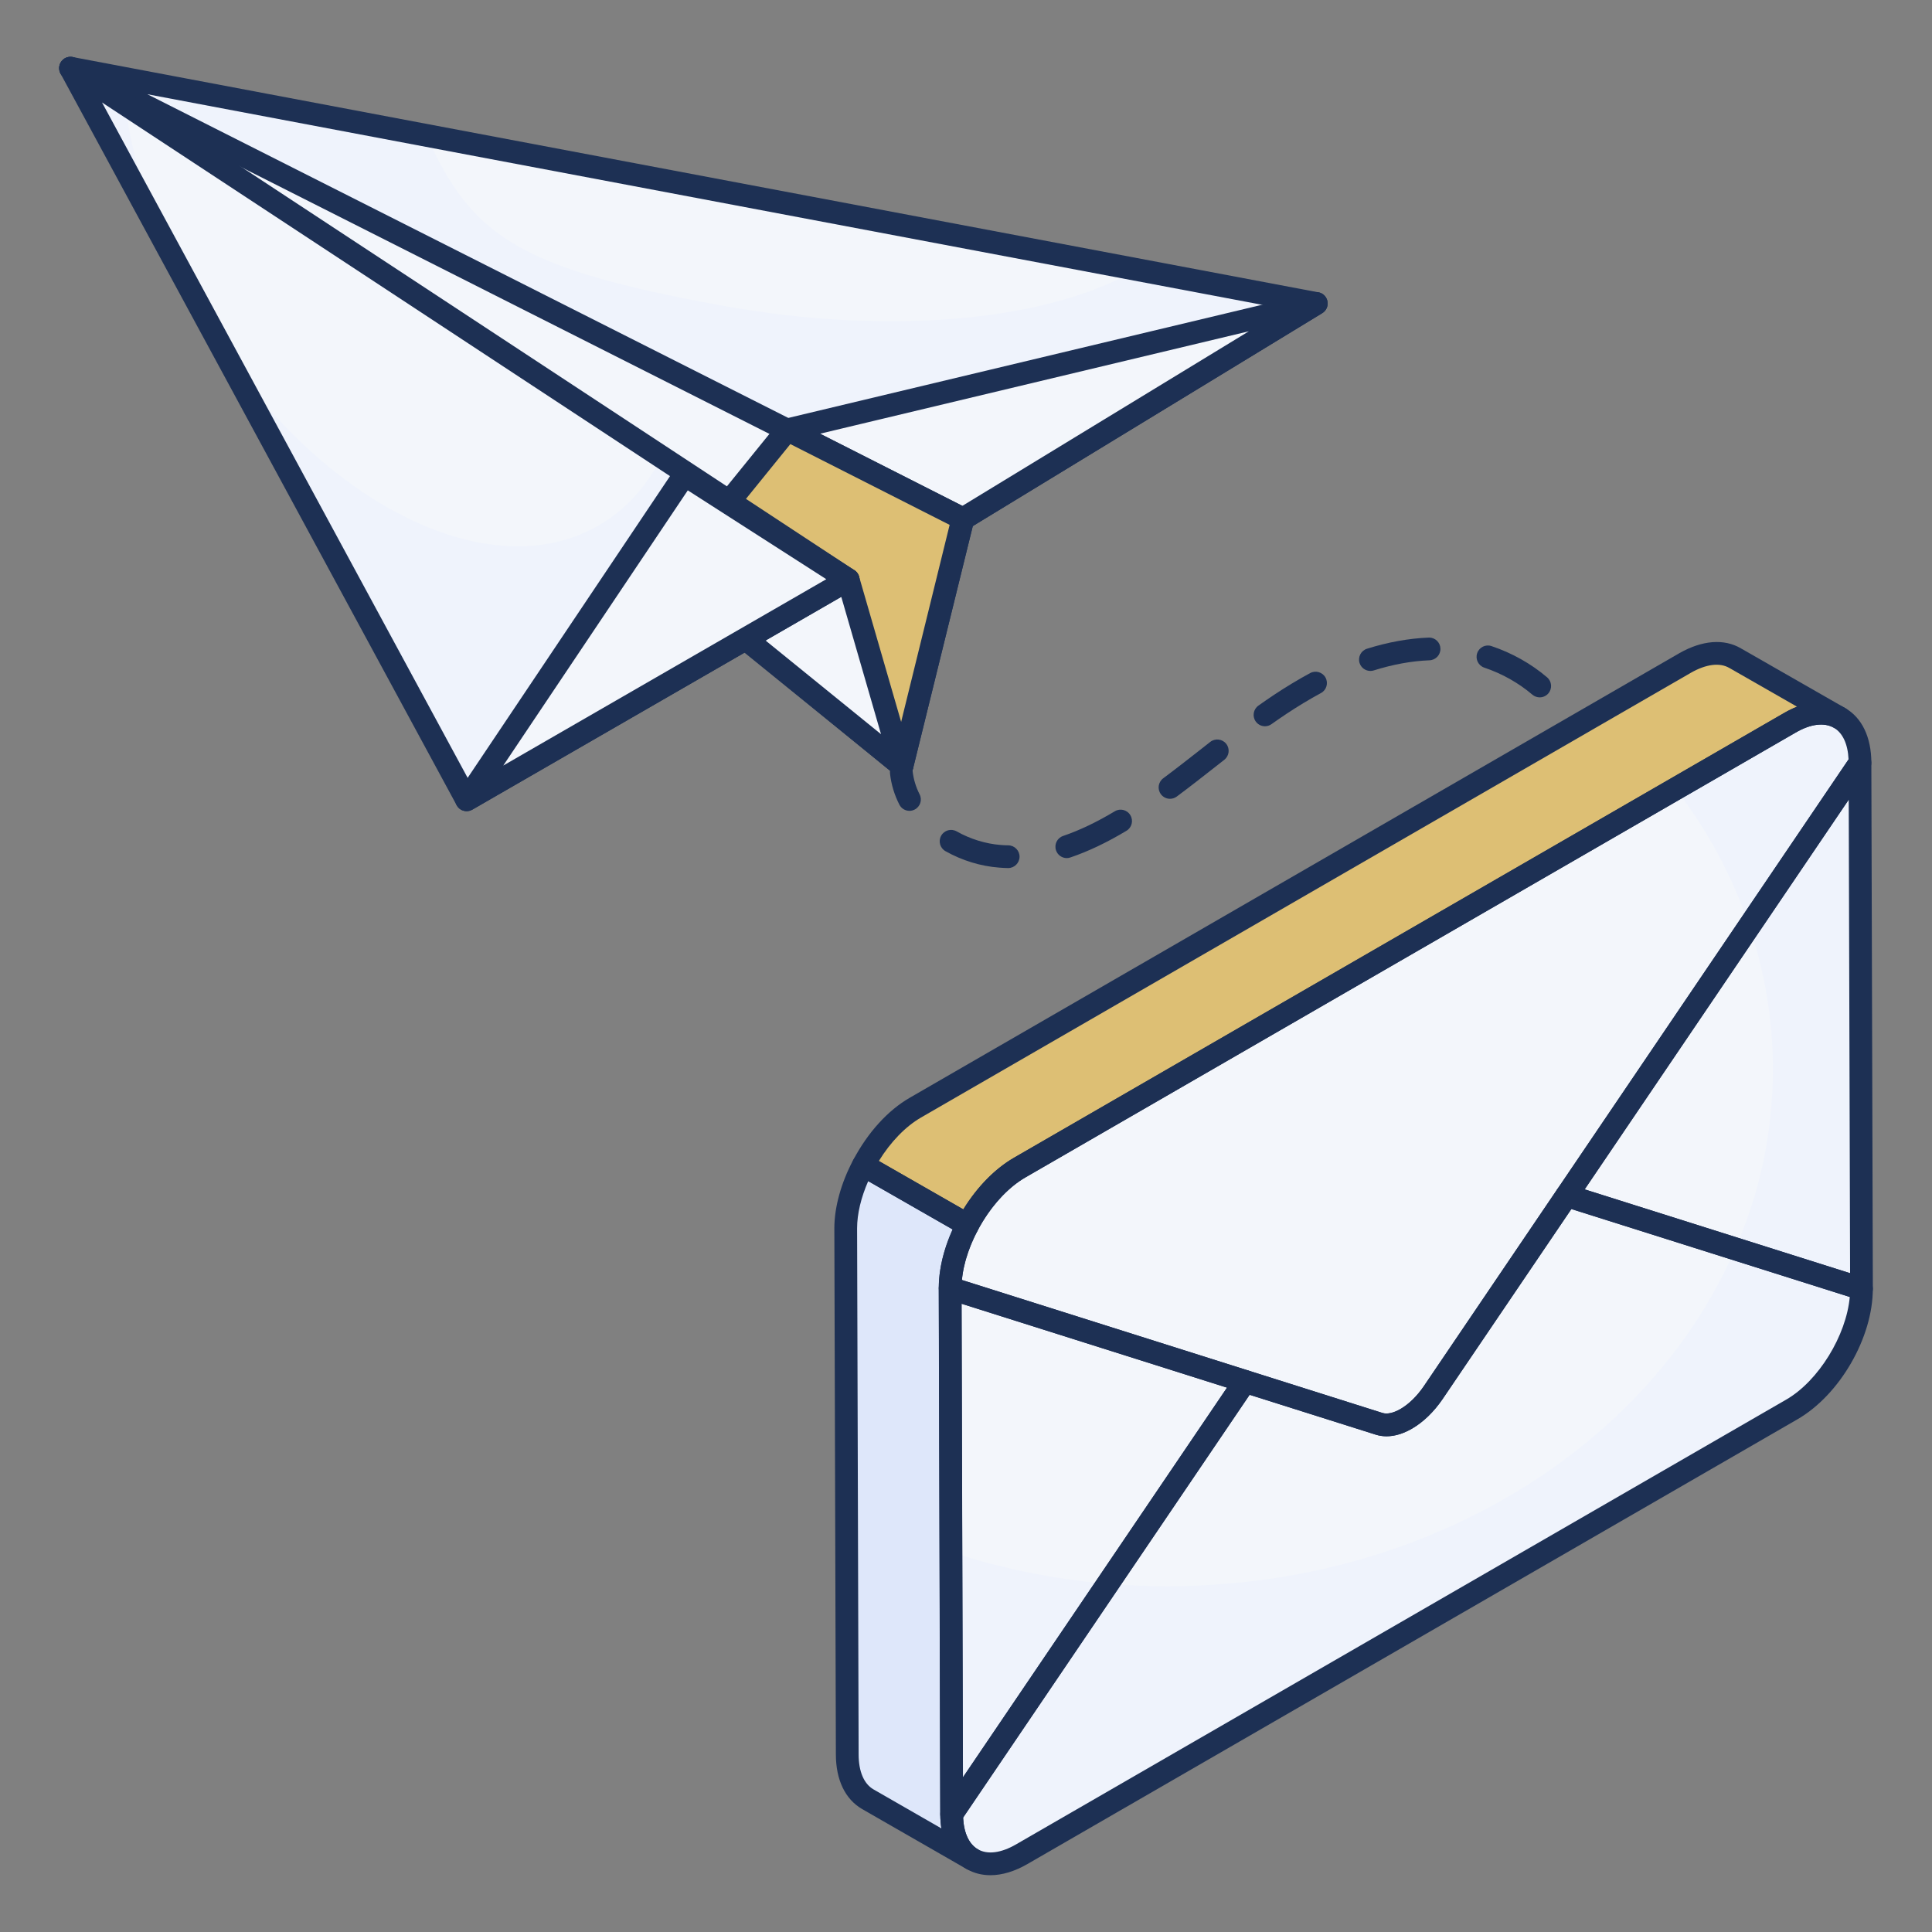
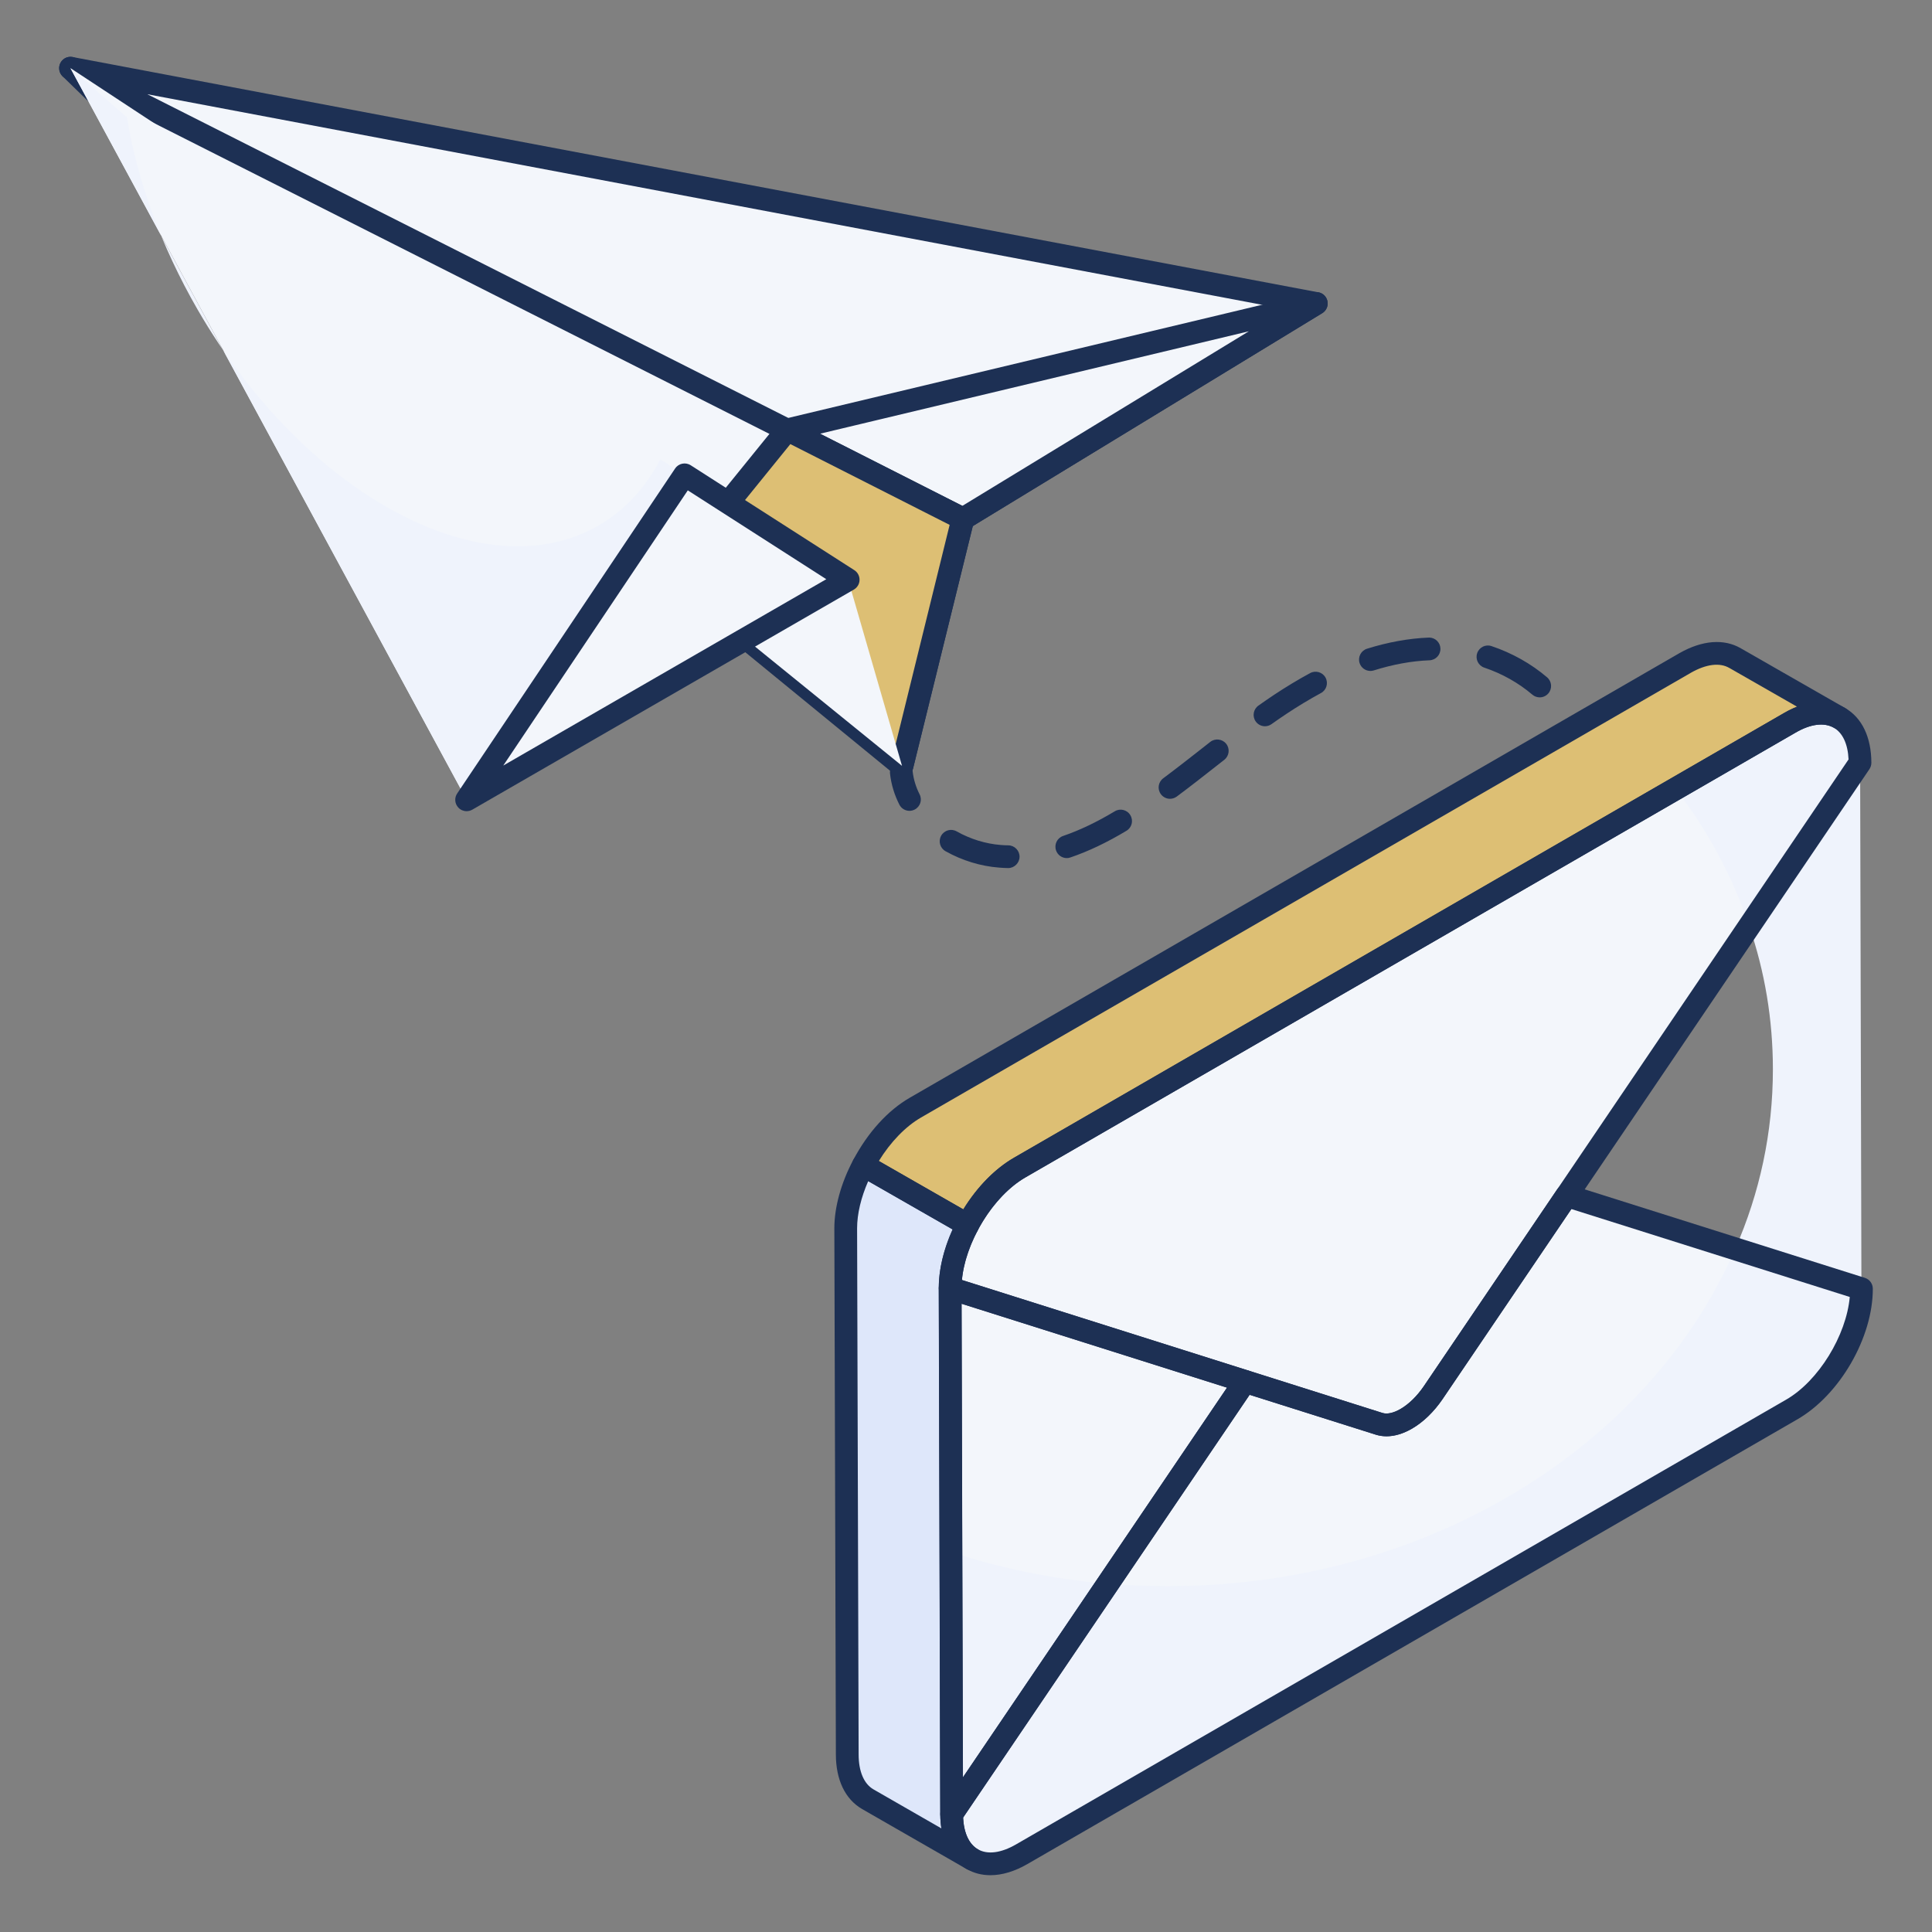
<svg xmlns="http://www.w3.org/2000/svg" xml:space="preserve" id="SendMail" x="0" y="0" enable-background="new 0 0 68 68" version="1.1" viewBox="0 0 68 68">
  <rect x="0" y="0" width="68" height="68" fill="#808080" stroke="none" />
  <path d="M32.01 28.539c-.146 0-.286-.08-.356-.22-.177-.348-.287-.715-.328-1.09-.024-.22.134-.417.354-.441.218-.028.417.135.441.354.031.279.113.555.246.816.101.197.021.438-.176.537C32.133 28.524 32.072 28.539 32.01 28.539zM35.484 30.553c-.001 0-.003 0-.004 0-.104-.002-.21-.007-.314-.016-.647-.049-1.301-.248-1.888-.578-.192-.108-.261-.352-.152-.545.107-.192.351-.263.545-.152.485.272 1.023.438 1.558.479.089.007.175.012.26.012.221.003.398.184.396.404C35.881 30.376 35.702 30.553 35.484 30.553zM37.547 30.202c-.166 0-.321-.104-.378-.271-.072-.209.039-.437.248-.508.583-.2 1.178-.484 1.82-.868.186-.115.436-.054.548.138.114.189.053.435-.138.548-.689.414-1.335.721-1.971.938C37.634 30.195 37.59 30.202 37.547 30.202zM41.18 28.115c-.122 0-.242-.056-.32-.161-.133-.177-.096-.428.081-.56.465-.347.921-.704 1.377-1.062l.28-.22c.171-.134.424-.106.562.069.136.174.105.425-.069.562l-.278.218c-.462.362-.923.725-1.393 1.074C41.347 28.089 41.263 28.115 41.18 28.115zM44.523 25.562c-.125 0-.248-.059-.326-.169-.128-.181-.085-.43.095-.558.181-.128.364-.255.549-.378.423-.281.852-.539 1.272-.767.193-.104.438-.033.542.161.105.194.033.438-.161.542-.416.225-.821.471-1.21.729-.179.119-.354.24-.529.364C44.684 25.537 44.603 25.562 44.523 25.562zM54.193 24.545c-.092 0-.185-.032-.26-.096-.484-.413-1.068-.741-1.69-.95-.21-.07-.322-.297-.252-.506.069-.21.296-.325.506-.252.718.24 1.395.62 1.956 1.099.168.144.188.396.045.564C54.418 24.497 54.306 24.545 54.193 24.545zM48.234 23.615c-.17 0-.328-.109-.382-.28-.066-.211.051-.436.262-.502.739-.232 1.47-.364 2.169-.392.005-.001.011-.001.016-.001.214 0 .392.169.399.385.009.221-.163.406-.384.415-.629.024-1.288.145-1.96.356C48.314 23.609 48.274 23.615 48.234 23.615zM55.684 27.208c-.202 0-.375-.152-.397-.356-.032-.292-.105-.582-.218-.864-.081-.205.019-.438.225-.52.202-.077.438.019.52.225.139.348.229.709.269 1.071.024.22-.134.417-.354.441C55.713 27.207 55.698 27.208 55.684 27.208z" fill="#1d3054" class="color000000 svgShape" />
  <g fill="#1d3054" class="color000000 svgShape">
-     <polygon fill="#f3f6fb" points="55.142 42.082 65.465 26.847 65.518 45.36" class="colorffffff svgShape" />
    <path fill="#f3f6fb" d="M43.819,48.621l4.725,1.494c0.28,0.087,0.615,0.017,0.95-0.176       c0.335-0.194,0.67-0.511,0.948-0.92l4.7-6.936l10.376,3.277       c0.004,1.56-1.096,3.466-2.453,4.25L35.961,65.263       c-1.357,0.784-2.46,0.15-2.465-1.41L43.819,48.621z" class="colorffffff svgShape" />
    <polygon fill="#f3f6fb" points="33.444 45.34 43.819 48.621 33.496 63.853" class="colorffffff svgShape" />
    <path fill="#f3f6fb" d="M62.996,25.439c1.357-0.784,2.465-0.153,2.469,1.407       L55.142,42.082l-4.7,6.936c-0.278,0.409-0.613,0.726-0.948,0.92       c-0.335,0.194-0.671,0.263-0.95,0.176l-4.725-1.494l-10.375-3.28       c-0.004-1.56,1.091-3.464,2.449-4.248L62.996,25.439z" class="colorffffff svgShape" />
    <path fill="#eff3fc" d="M61.073 43.956c.864-1.967 1.327-4.097 1.327-6.319 0-1.751-.285-3.441-.833-5.038l3.903-5.755.046 18.516L61.073 43.956zM65.515 45.36c.008 1.558-1.095 3.464-2.453 4.251L35.961 65.264c-1.357.779-2.46.147-2.468-1.412l5.499-8.108c.687.054 1.388.085 2.098.085 9.17 0 16.983-4.938 19.983-11.873L65.515 45.36z" class="colore9edf4 svgShape" />
    <path fill="#eff3fc" d="M38.992 55.744l-5.499 8.108-.023-9.227C35.213 55.196 37.064 55.582 38.992 55.744zM65.469 26.844l-3.903 5.755c-.578-1.736-1.458-3.364-2.591-4.837l4.018-2.322C64.351 24.653 65.461 25.285 65.469 26.844z" class="colore9edf4 svgShape" />
    <path fill="#dee7fa" d="M29.767,43.233l0.053,18.516c0,0.775,0.278,1.318,0.722,1.577        L34.215,65.435c-0.444-0.258-0.715-0.808-0.722-1.583l-0.053-18.51        c0-0.719,0.238-1.506,0.62-2.226l-3.675-2.103        C30.005,41.732,29.767,42.518,29.767,43.233z" class="colorf4c531 svgShape" />
    <path fill="#ddbf74" d="M61.073,23.166c-0.45-0.265-1.066-0.225-1.755,0.166        L32.218,38.986c-0.734,0.423-1.383,1.178-1.832,2.026l3.675,2.103        c0.448-0.846,1.097-1.598,1.83-2.02l27.107-15.655        c0.682-0.397,1.298-0.431,1.748-0.172L61.073,23.166z" class="colorffd63c svgShape" />
-     <path d="M65.518,45.76c-0.04,0-0.081-0.007-0.12-0.019l-10.376-3.277       c-0.121-0.038-0.216-0.131-0.258-0.25c-0.041-0.12-0.024-0.252,0.047-0.356       l10.323-15.235c0.099-0.146,0.277-0.21,0.448-0.158       c0.167,0.052,0.282,0.206,0.283,0.382l0.053,18.513       c0,0.128-0.061,0.248-0.163,0.323C65.685,45.732,65.602,45.76,65.518,45.76z        M55.774,41.862l9.343,2.951l-0.048-16.669L55.774,41.862z" fill="#1d3054" class="color000000 svgShape" />
    <path d="M34.86,66.001c-0.303,0-0.587-0.072-0.84-0.219       c-0.594-0.341-0.921-1.025-0.924-1.928c0-0.08,0.024-0.159,0.069-0.226       l10.322-15.232c0.1-0.146,0.285-0.208,0.451-0.157l4.725,1.493       c0.162,0.049,0.386,0,0.63-0.141c0.291-0.169,0.582-0.452,0.818-0.799       l4.699-6.936c0.1-0.146,0.284-0.207,0.451-0.157l10.376,3.277       c0.166,0.053,0.279,0.207,0.28,0.381c0.004,1.717-1.161,3.736-2.653,4.598       L36.161,65.609C35.71,65.869,35.268,66.001,34.86,66.001z M33.899,63.973       c0.024,0.542,0.207,0.937,0.52,1.116c0.339,0.194,0.814,0.133,1.343-0.173       l27.104-15.653c1.143-0.659,2.117-2.259,2.24-3.614l-9.799-3.095       l-4.533,6.689c-0.307,0.45-0.68,0.81-1.078,1.041       c-0.446,0.259-0.886,0.332-1.27,0.212l-4.442-1.403L33.899,63.973z" fill="#1d3054" class="color000000 svgShape" />
    <path d="M33.496,64.254c-0.039,0-0.078-0.006-0.117-0.018       c-0.167-0.052-0.282-0.206-0.283-0.382l-0.053-18.513       c0-0.128,0.061-0.248,0.163-0.323c0.104-0.075,0.235-0.097,0.357-0.06       l10.375,3.28c0.121,0.038,0.216,0.131,0.258,0.251       c0.041,0.119,0.024,0.251-0.047,0.355L33.827,64.078       C33.751,64.19,33.626,64.254,33.496,64.254z M33.845,45.888l0.048,16.668       l9.294-13.715L33.845,45.888z" fill="#1d3054" class="color000000 svgShape" />
    <path d="M48.798,50.552c-0.129,0-0.254-0.019-0.373-0.056l-15.102-4.773       c-0.166-0.053-0.279-0.207-0.28-0.381c-0.004-1.716,1.16-3.734,2.649-4.596       l27.104-15.653c0.788-0.454,1.55-0.516,2.146-0.173       c0.594,0.341,0.921,1.025,0.924,1.926c0,0.08-0.024,0.159-0.069,0.226       l-15.023,22.172c-0.307,0.45-0.68,0.81-1.078,1.041       C49.387,50.462,49.083,50.552,48.798,50.552z M33.857,45.052l14.807,4.681       c0.162,0.049,0.386,0,0.63-0.141c0.291-0.169,0.582-0.452,0.818-0.799       l14.951-22.064c-0.024-0.542-0.207-0.936-0.52-1.115       c-0.339-0.196-0.817-0.135-1.347,0.173l0,0L36.093,41.44       C34.952,42.098,33.979,43.697,33.857,45.052z M62.996,25.44h0.01H62.996z" fill="#1d3054" class="color000000 svgShape" />
    <g fill="#1d3054" class="color000000 svgShape">
      <path d="M34.215,65.835c-0.068,0-0.137-0.018-0.199-0.054l-3.673-2.109        c-0.596-0.346-0.923-1.028-0.923-1.923l-0.054-18.516v-0.001        c0-0.741,0.236-1.597,0.666-2.408c0.051-0.096,0.138-0.167,0.242-0.196        c0.104-0.031,0.217-0.017,0.31,0.037l3.675,2.104        c0.188,0.106,0.256,0.344,0.155,0.534c-0.37,0.697-0.573,1.421-0.573,2.039        l0.053,18.509c0.005,0.604,0.19,1.045,0.522,1.238        c0.19,0.111,0.256,0.355,0.145,0.546        C34.488,65.763,34.353,65.835,34.215,65.835z M30.167,43.232l0.054,18.517        c0,0.599,0.186,1.036,0.522,1.231l2.39,1.373        c-0.024-0.157-0.038-0.323-0.04-0.497l-0.053-18.513        c0-0.651,0.171-1.359,0.495-2.067l-2.977-1.704        C30.305,42.149,30.167,42.727,30.167,43.232L30.167,43.232z" fill="#1d3054" class="color000000 svgShape" />
      <path d="M34.061,43.516c-0.069,0-0.138-0.019-0.198-0.054l-3.675-2.104        c-0.188-0.106-0.256-0.343-0.155-0.533c0.511-0.966,1.215-1.742,1.984-2.186        l27.101-15.655c0.801-0.452,1.564-0.511,2.156-0.164l3.668,2.1        c0.001,0,0.001,0,0.002,0.001l0.001,0.001c0.001,0,0.001,0,0.001,0        c0.191,0.11,0.258,0.354,0.147,0.546c-0.109,0.191-0.354,0.259-0.545,0.147        l-0.004-0.002c-0.344-0.193-0.82-0.133-1.346,0.173L36.091,41.441        c-0.632,0.364-1.243,1.042-1.677,1.861        c-0.051,0.096-0.139,0.167-0.242,0.196        C34.136,43.51,34.098,43.516,34.061,43.516z M30.932,40.863l2.979,1.706        c0.486-0.796,1.108-1.435,1.779-1.821l27.106-15.654        c0.152-0.088,0.304-0.162,0.453-0.221l-2.376-1.36        c-0.002,0-0.004-0.001-0.005-0.002c-0.334-0.196-0.813-0.14-1.354,0.168        L32.417,39.333C31.873,39.647,31.345,40.193,30.932,40.863z" fill="#1d3054" class="color000000 svgShape" />
    </g>
  </g>
  <g fill="#1d3054" class="color000000 svgShape">
    <polygon fill="#f3f6fb" points="33.89 18.262 31.748 26.955 6.339 6.154 2.482 2.4 28.535 12.494" class="colorffffff svgShape" />
    <path d="M31.748,27.356c-0.091,0-0.181-0.031-0.253-0.091L6.085,6.464L2.202,2.686      C2.067,2.554,2.042,2.343,2.145,2.184c0.104-0.161,0.307-0.227,0.481-0.157      l26.053,10.095c0.057,0.021,0.107,0.057,0.148,0.101l5.355,5.768      c0.092,0.099,0.128,0.237,0.096,0.368l-2.142,8.693      c-0.033,0.133-0.132,0.24-0.263,0.284C31.833,27.349,31.79,27.356,31.748,27.356      z M4.166,3.482l2.451,2.387l24.894,20.376l1.938-7.868l-5.146-5.542      L4.166,3.482z" fill="#1d3054" class="color000000 svgShape" />
    <polygon fill="#f3f6fb" points="2.482 2.4 46.331 10.681 33.89 18.262" class="colorffffff svgShape" />
-     <path fill="#eff3fc" d="M2.478,2.399L33.887,18.264l12.44-7.581l-6.119-1.319      c-3.004,1.879-8.646,2.512-14.825,1.387c-6.969-1.275-8.653-2.387-10.203-5.608      L2.478,2.399z" class="colore9edf4 svgShape" />
    <path d="M33.89,18.662c-0.062,0-0.123-0.015-0.181-0.043L2.301,2.757      c-0.178-0.09-0.262-0.297-0.198-0.486c0.063-0.188,0.25-0.302,0.453-0.264      l43.849,8.282c0.163,0.03,0.29,0.158,0.319,0.321      c0.029,0.162-0.044,0.327-0.186,0.413l-12.44,7.58      C34.035,18.643,33.962,18.662,33.89,18.662z M5.187,3.317l28.685,14.487      l11.362-6.923L5.187,3.317z" fill="#1d3054" class="color000000 svgShape" />
    <polygon fill="#f3f6fb" points="46.331 10.681 27.711 15.129 33.89 18.262" class="colorffffff svgShape" />
    <path d="M33.89,18.662c-0.062,0-0.124-0.015-0.181-0.044l-6.179-3.133      c-0.149-0.075-0.236-0.236-0.217-0.403s0.142-0.303,0.305-0.342l18.619-4.447      c0.196-0.051,0.388,0.055,0.463,0.236s0.006,0.392-0.162,0.494l-12.44,7.58      C34.035,18.643,33.962,18.662,33.89,18.662z M28.864,15.265l5.009,2.539      l10.083-6.144L28.864,15.265z" fill="#1d3054" class="color000000 svgShape" />
    <polygon fill="#ddbf74" points="27.711 15.129 22.232 21.888 26.557 21.888 31.748 26.955 33.89 18.262" class="colorffd63c svgShape" />
    <path d="M31.748,27.356c-0.103,0-0.204-0.04-0.279-0.114l-5.075-4.953h-4.162       c-0.154,0-0.295-0.089-0.361-0.229c-0.066-0.139-0.047-0.304,0.051-0.424       l5.479-6.759c0.119-0.147,0.323-0.189,0.491-0.104l6.179,3.133       c0.166,0.084,0.252,0.271,0.208,0.452l-2.142,8.693       c-0.034,0.14-0.141,0.25-0.279,0.289C31.822,27.35,31.785,27.356,31.748,27.356z        M23.071,21.487h3.486c0.104,0,0.205,0.041,0.279,0.114l4.691,4.579       l1.897-7.706l-5.606-2.843L23.071,21.487z" fill="#1d3054" class="color000000 svgShape" />
    <polygon fill="#f3f6fb" points="29.853 20.405 31.748 26.955 23.674 20.405" class="colorffffff svgShape" />
-     <path d="M31.748,27.356c-0.09,0-0.179-0.03-0.252-0.09l-8.074-6.551      c-0.132-0.106-0.182-0.284-0.125-0.444c0.057-0.159,0.208-0.267,0.377-0.267      h6.179c0.178,0,0.335,0.118,0.384,0.289l1.896,6.551      c0.049,0.168-0.017,0.348-0.163,0.444C31.902,27.333,31.826,27.356,31.748,27.356z       M24.802,20.805l6.207,5.036l-1.457-5.036H24.802z" fill="#1d3054" class="color000000 svgShape" />
    <g fill="#1d3054" class="color000000 svgShape">
      <polygon fill="#f3f6fb" points="2.482 2.4 16.424 28.15 29.853 20.405" class="colorffffff svgShape" />
    </g>
    <g fill="#1d3054" class="color000000 svgShape">
      <path fill="#eff3fc" d="M2.478,2.399l13.945,25.75l13.431-7.745l-6.611-4.234      c-0.522,0.991-1.245,1.789-2.176,2.326c-4.025,2.326-10.346-1.081-14.11-7.596      C5.653,8.64,4.825,6.314,4.468,4.13L2.478,2.399z" class="colore9edf4 svgShape" />
    </g>
    <g fill="#1d3054" class="color000000 svgShape">
-       <path d="M16.423,28.551c-0.036,0-0.073-0.006-0.109-0.016      c-0.104-0.029-0.191-0.1-0.242-0.194L2.13,2.59      C2.042,2.429,2.077,2.229,2.211,2.105C2.347,1.981,2.548,1.966,2.702,2.065      l27.371,18.005c0.116,0.076,0.185,0.207,0.18,0.346      c-0.004,0.139-0.079,0.266-0.199,0.335l-13.43,7.746      C16.562,28.532,16.493,28.551,16.423,28.551z M3.591,3.607L16.579,27.599      l12.512-7.217L3.591,3.607z" fill="#1d3054" class="color000000 svgShape" />
-     </g>
+       </g>
    <g fill="#1d3054" class="color000000 svgShape">
      <polygon fill="#f3f6fb" points="24.094 16.711 16.424 28.15 29.853 20.405" class="colorffffff svgShape" />
      <path d="M16.423,28.551c-0.107,0-0.215-0.044-0.292-0.127      c-0.127-0.136-0.144-0.342-0.04-0.496l7.671-11.439      c0.122-0.182,0.366-0.23,0.548-0.114L30.069,20.067      c0.117,0.075,0.188,0.207,0.184,0.347c-0.003,0.14-0.079,0.267-0.199,0.337      l-13.43,7.746C16.561,28.533,16.492,28.551,16.423,28.551z M24.208,17.259      l-6.495,9.686l11.37-6.559L24.208,17.259z" fill="#1d3054" class="color000000 svgShape" />
    </g>
  </g>
</svg>